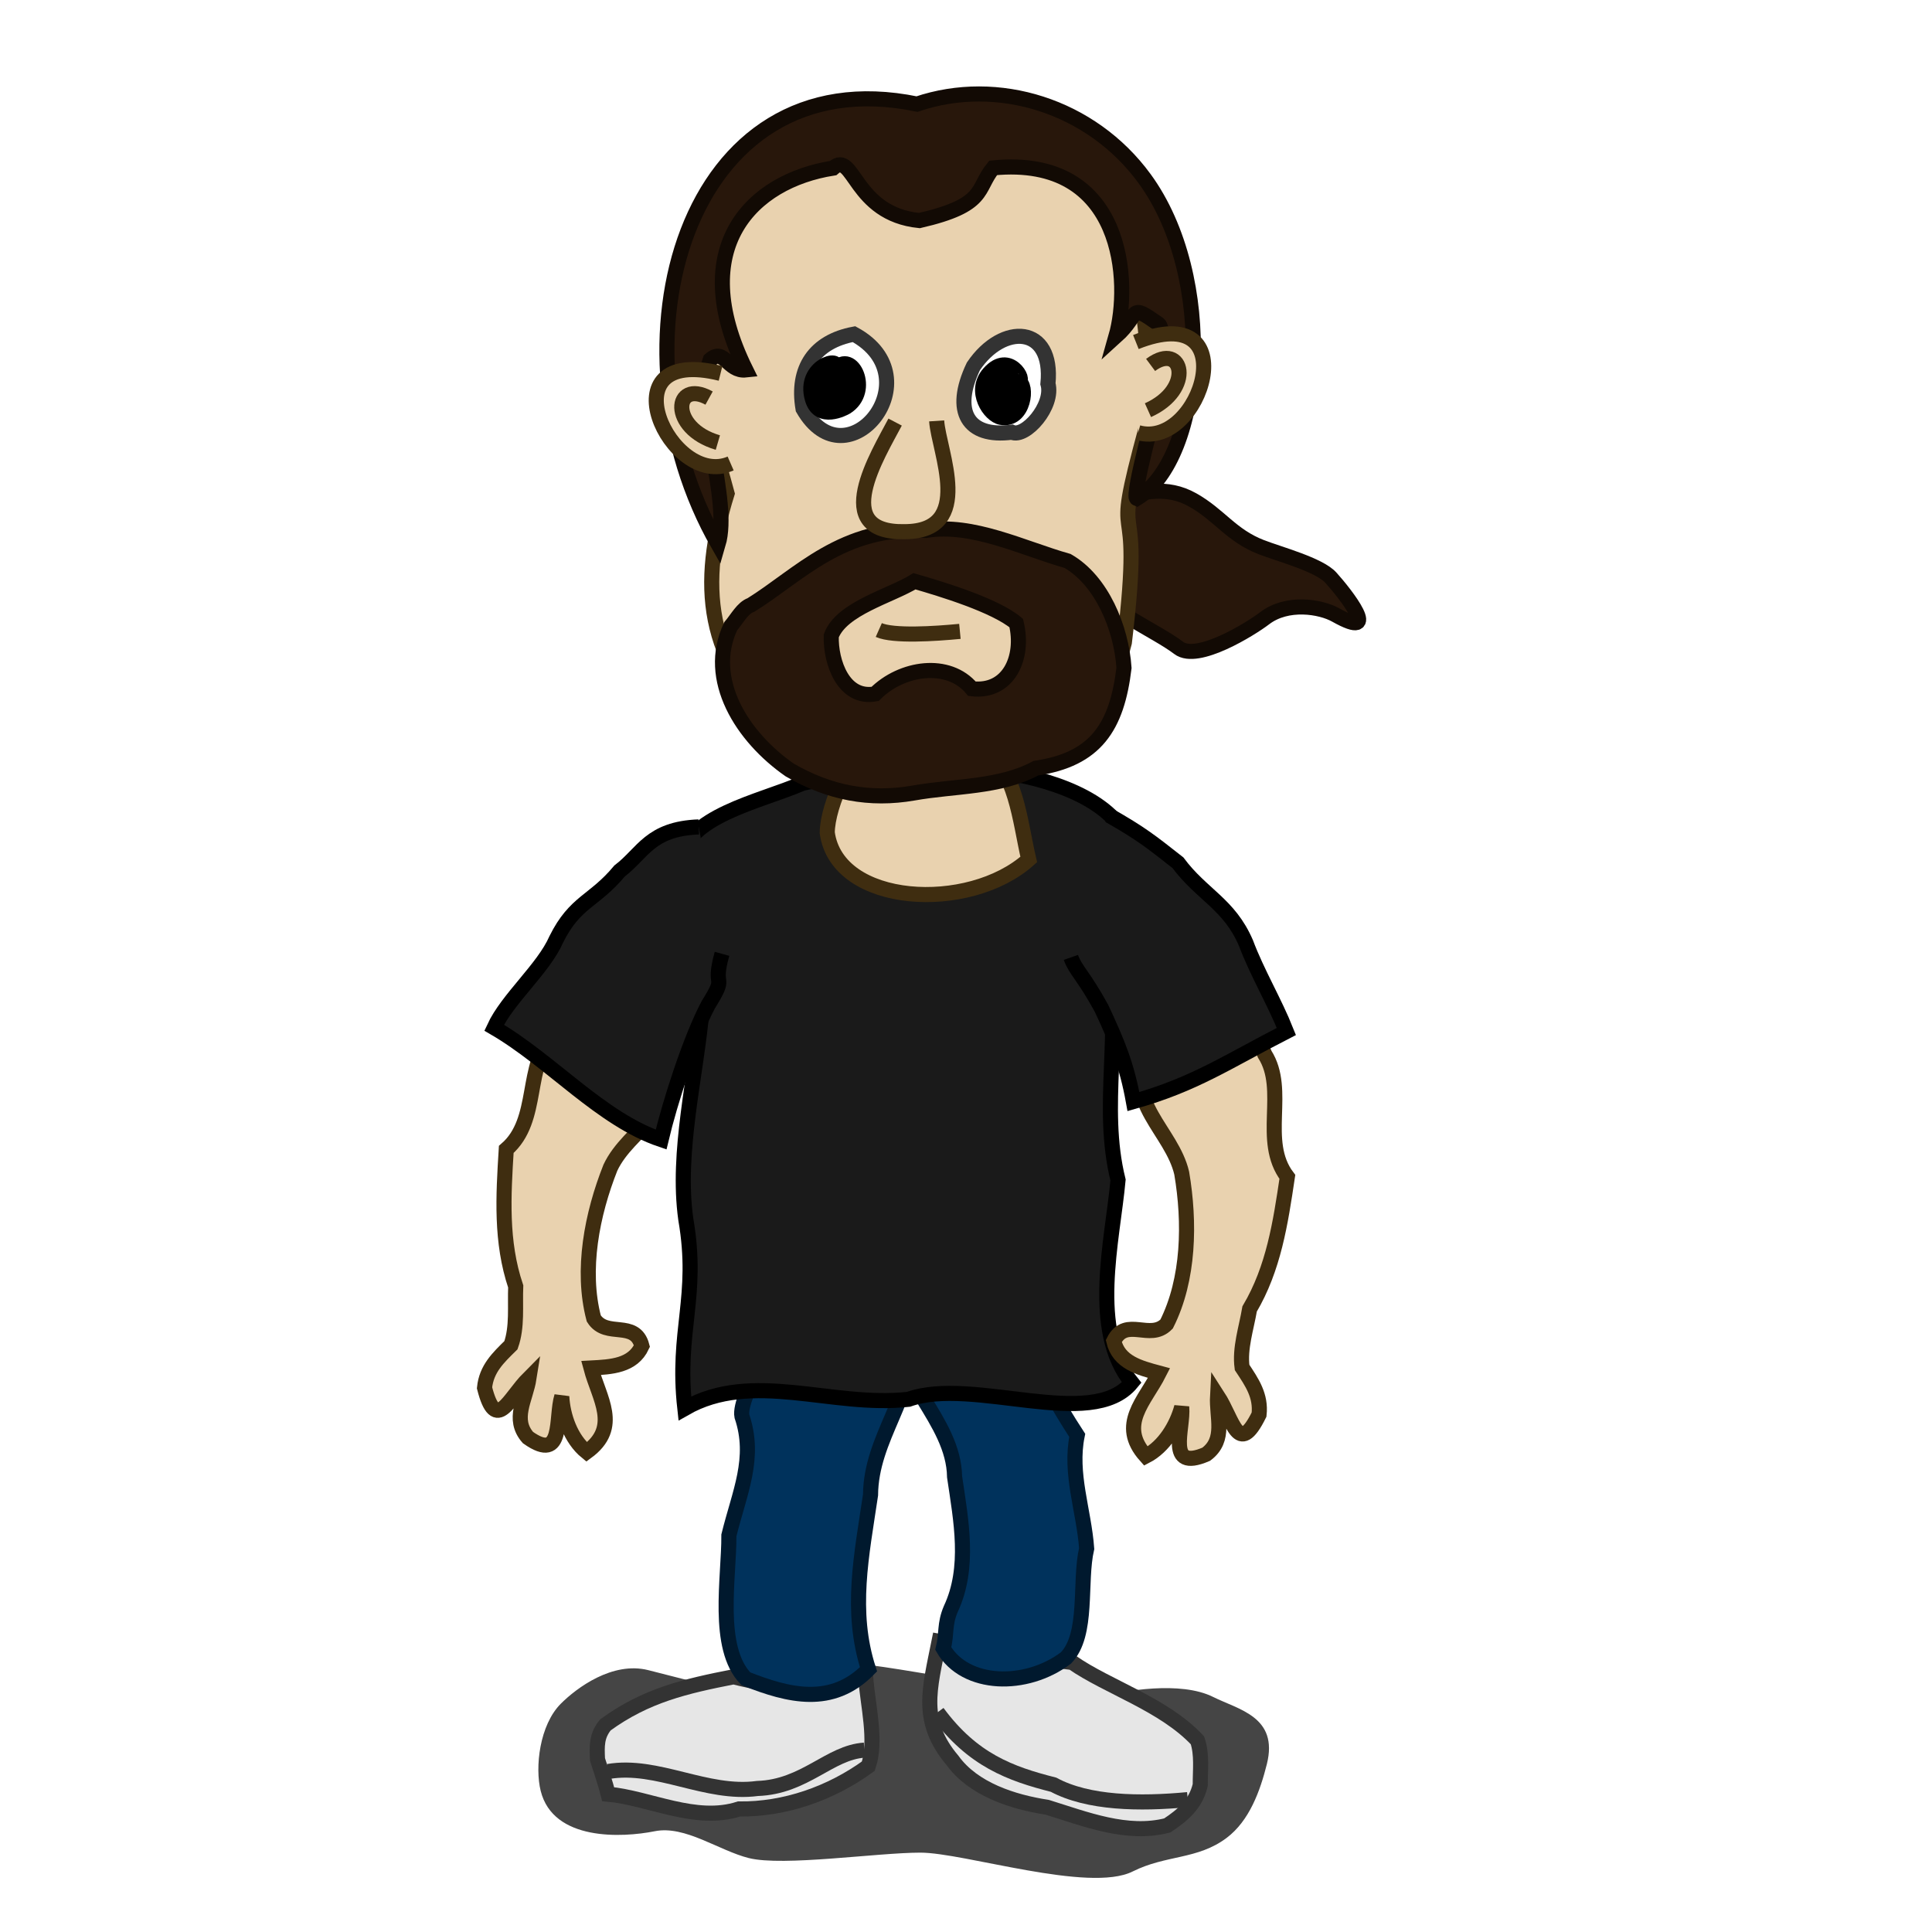
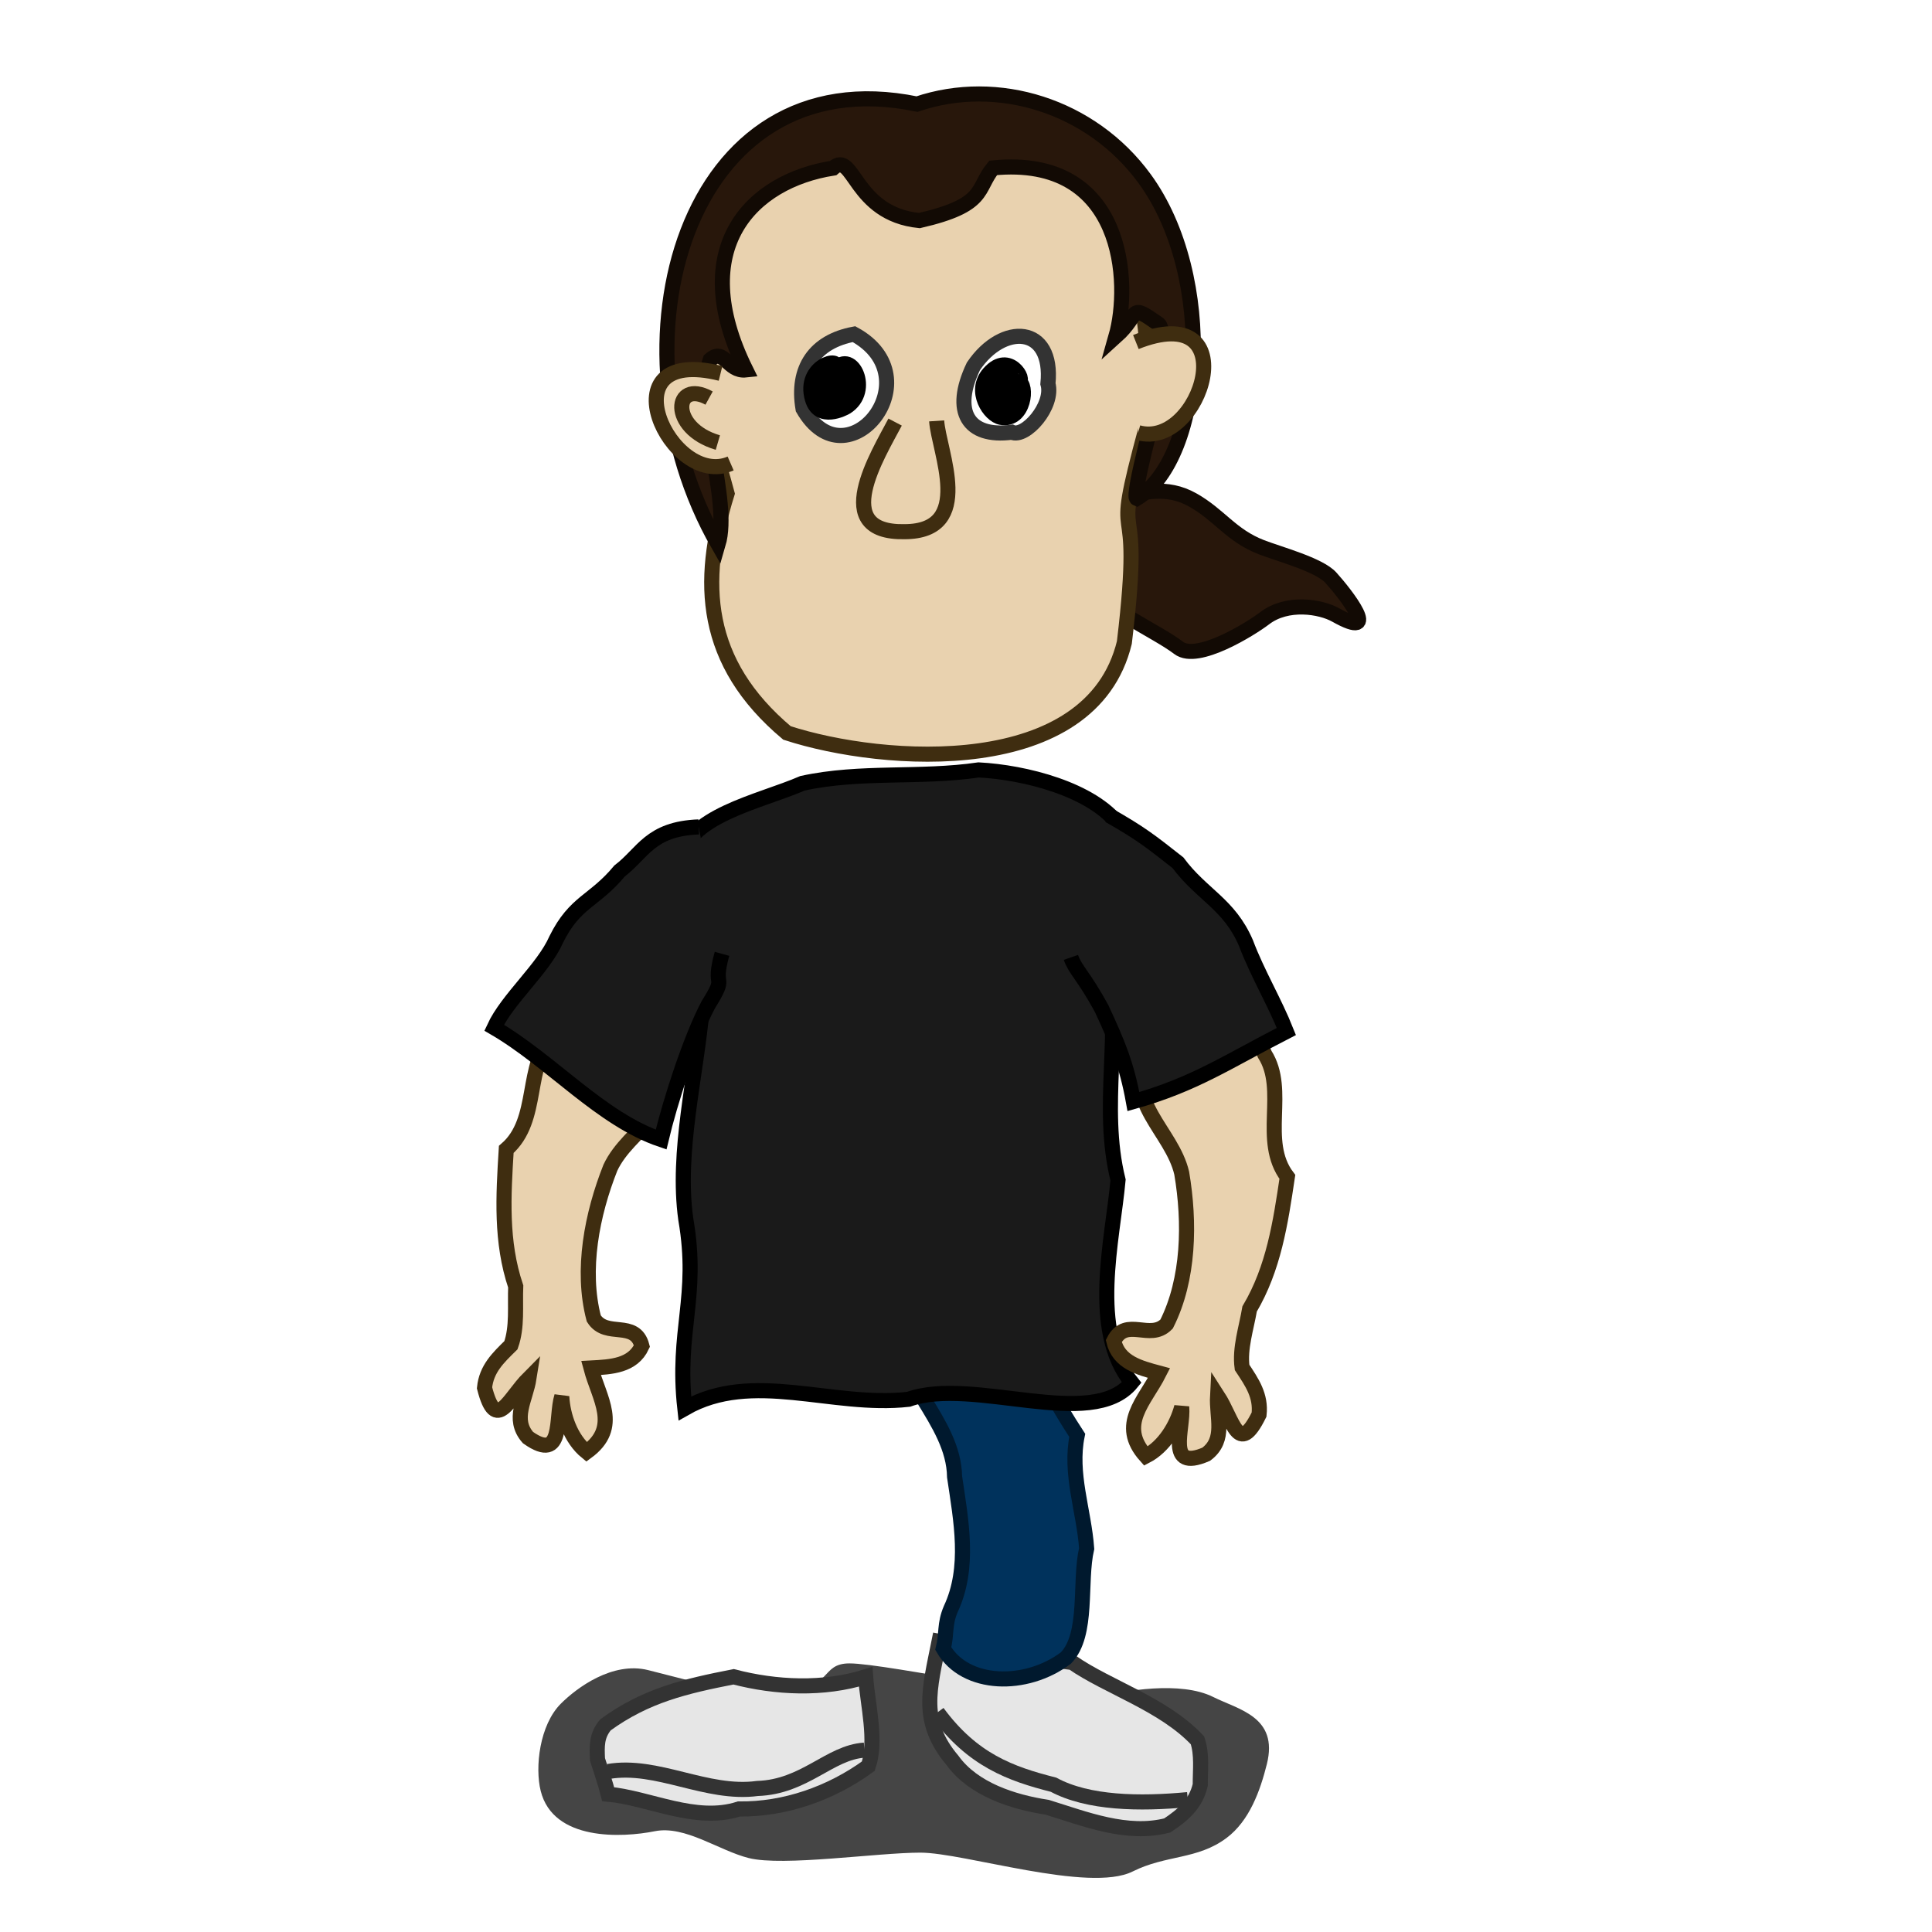
<svg xmlns="http://www.w3.org/2000/svg" xmlns:ns1="http://sodipodi.sourceforge.net/DTD/sodipodi-0.dtd" xmlns:ns2="http://www.inkscape.org/namespaces/inkscape" width="128" height="128" id="svg2" ns1:version="0.32" ns2:version="0.48.2 r9819" version="1.0" ns1:docname="Comic Character Front.svg" ns2:output_extension="org.inkscape.output.svg.inkscape">
  <defs id="defs4">
    <filter ns2:collect="always" id="filter3443" x="-0.125" width="1.25" y="-0.327" height="1.653">
      <feGaussianBlur ns2:collect="always" stdDeviation="1.963" id="feGaussianBlur3445" />
    </filter>
  </defs>
  <ns1:namedview id="base" pagecolor="#ffffff" bordercolor="#666666" borderopacity="1.0" gridtolerance="10000" guidetolerance="10" objecttolerance="10" ns2:pageopacity="0.0" ns2:pageshadow="2" ns2:zoom="1" ns2:cx="140.30667" ns2:cy="94.710678" ns2:document-units="px" ns2:current-layer="layer1" showgrid="false" ns2:window-width="1366" ns2:window-height="746" ns2:window-x="21" ns2:window-y="39" ns2:window-maximized="0" />
  <g ns2:label="Layer 1" ns2:groupmode="layer" id="layer1">
    <g id="g3779" transform="translate(-101,-22)" />
    <path id="path2866" d="M 68.963,32.631 C 67.442,33.058 71.579,37.739 72.137,38.718 C 73.003,40.236 76.629,41.805 78.09,42.925 C 79.33,43.876 82.892,41.644 83.782,40.963 C 85.279,39.816 87.5,40.185 88.494,40.744 C 91.593,42.486 89.154,39.354 88.166,38.265 C 87.391,37.411 84.745,36.71 83.563,36.251 C 81.553,35.471 80.813,34.131 79.014,33.12 C 77.296,32.154 75.683,32.584 73.866,33.093 C 72.731,33.412 70.429,32.52 68.963,32.631 z" style="fill:#28170b;fill-rule:evenodd;stroke:#120a04;stroke-width:1px;stroke-linecap:butt;stroke-linejoin:miter;stroke-opacity:1" />
    <path id="path2812" d="M 51.835,111.983 C 49.963,112.589 45.721,111.344 42.94,110.649 C 40.583,110.06 38.212,111.818 37.158,112.873 C 35.744,114.286 35.432,117.09 35.823,118.655 C 36.655,121.982 41.206,121.759 43.384,121.323 C 45.392,120.922 47.629,122.607 49.611,123.102 C 51.887,123.671 58.124,122.742 60.977,122.742 C 63.877,122.742 72.161,125.43 75.038,123.992 C 77.269,122.876 79.328,123.22 81.264,121.768 C 82.777,120.634 83.491,118.644 83.933,116.876 C 84.717,113.74 82.056,113.269 80.375,112.428 C 78.214,111.348 74.468,112.014 72.814,112.428 C 71.041,112.871 58.748,110.204 56.282,110.204 C 54.283,110.204 55.223,111.983 51.835,111.983 z" style="fill:#000000;fill-opacity:0.728;fill-rule:evenodd;stroke:none;stroke-width:1px;stroke-linecap:butt;stroke-linejoin:miter;stroke-opacity:1;filter:url(#filter3443)" ns1:nodetypes="cssssssssssssc" />
    <path ns1:nodetypes="cccccccc" id="path2818" d="M 71.041,110.142 C 73.396,111.78 77.098,112.912 79.334,115.3 C 79.653,116.243 79.514,117.273 79.52,118.259 C 79.225,119.527 78.374,120.251 77.335,120.939 C 74.67,121.625 71.918,120.522 69.378,119.736 C 67.108,119.388 64.483,118.549 63.1,116.625 C 60.917,114.042 61.584,111.912 62.216,108.748 C 65.145,109.319 68.078,109.793 71.041,110.142 z" style="fill:#e6e6e6;fill-rule:evenodd;stroke:#333333;stroke-width:1px;stroke-linecap:butt;stroke-linejoin:miter;stroke-opacity:1" />
    <path ns1:nodetypes="ccccccccc" id="path2820" d="M 66.544,86.91 C 68.721,89.635 68.506,90.707 71.369,95.096 C 70.85,97.641 71.815,100.078 71.994,102.596 C 71.479,104.805 72.131,108.294 70.619,109.846 C 67.989,111.834 63.954,111.741 62.494,109.221 C 62.744,108.22 62.554,107.623 62.994,106.596 C 64.28,103.857 63.671,100.732 63.244,97.846 C 63.186,94.055 59.118,91.274 59.26,87.48 C 61.428,86.679 65.176,85.314 66.544,86.91 z" style="fill:#00325c;fill-opacity:1;fill-rule:evenodd;stroke:#00192e;stroke-width:1px;stroke-linecap:butt;stroke-linejoin:miter;stroke-opacity:1" />
    <path ns1:nodetypes="ccc" id="path2824" d="M 78.693,119.23 C 75.508,119.531 72.096,119.479 69.799,118.242 C 66.949,117.518 64.437,116.614 62.107,113.452" style="fill:none;fill-rule:evenodd;stroke:#333333;stroke-width:1px;stroke-linecap:butt;stroke-linejoin:miter;stroke-opacity:1" />
    <g id="g2845" transform="translate(-43,-65)">
      <g id="g2839">
        <g id="g2834">
          <path style="fill:#e6e6e6;fill-rule:evenodd;stroke:#333333;stroke-width:1px;stroke-linecap:butt;stroke-linejoin:miter;stroke-opacity:1" d="M 91.602,176.091 C 88.426,176.715 85.813,177.312 83.116,179.273 C 82.516,179.992 82.544,180.686 82.586,181.571 C 82.823,182.335 83.097,183.083 83.293,183.869 C 86.045,184.126 89.086,185.775 91.96,184.849 C 94.978,184.888 98.03,183.831 100.529,182.013 C 101.106,180.303 100.487,177.986 100.352,176.091 C 97.568,176.966 94.404,176.824 91.602,176.091 z" id="path2814" ns1:nodetypes="cccccccc" />
          <path style="fill:none;fill-rule:evenodd;stroke:#333333;stroke-width:1px;stroke-linecap:butt;stroke-linejoin:miter;stroke-opacity:1" d="M 83.293,182.367 C 86.545,181.81 89.795,183.944 93.18,183.491 C 96.324,183.387 97.955,181.102 100.264,180.952" id="path2816" ns1:nodetypes="ccc" />
-           <path id="path2822" d="M 95.076,151.871 C 94.931,152.65 91.889,157.501 92.153,158.825 C 93.097,161.62 91.99,163.877 91.291,166.721 C 91.307,169.511 90.419,174.171 92.416,176.221 C 95.261,177.348 98.122,178.066 100.541,175.596 C 99.295,171.744 100.081,168.056 100.675,164.044 C 100.704,160.244 103.564,157.498 103.421,153.678 C 101.254,152.877 96.444,150.275 95.076,151.871 z" style="fill:#00325c;fill-opacity:1;fill-rule:evenodd;stroke:#00192e;stroke-width:1px;stroke-linecap:butt;stroke-linejoin:miter;stroke-opacity:1" ns1:nodetypes="cccccccc" />
        </g>
      </g>
    </g>
    <path ns1:nodetypes="cccccccccccc" id="path2794" d="M 74.975,91.601 C 72.17,88.14 73.715,82.145 74.073,78.181 C 72.845,73.224 74.379,68.339 73.326,63.384 C 72.861,60.278 75.723,57.408 74.162,54.7 C 72.378,52.287 67.87,51.164 64.841,51.009 C 60.955,51.579 57.033,51.054 53.174,51.893 C 50.327,53.132 45.364,54.059 45.047,57.132 C 44.91,59.906 47.803,64.324 46.517,66.828 C 46.13,71.28 44.808,76.308 45.435,80.772 C 46.329,85.966 44.795,88.128 45.371,93.307 C 49.852,90.741 55.104,93.277 60.193,92.707 C 64.461,91.181 72.328,94.838 74.975,91.601 z" style="fill:#1a1a1a;fill-opacity:1;fill-rule:evenodd;stroke:#000000;stroke-width:1px;stroke-linecap:butt;stroke-linejoin:miter;stroke-opacity:1" />
-     <path ns1:nodetypes="ccccc" id="path2792" d="M 54.807,55.165 C 55.464,60.024 64.196,60.501 68.157,56.943 C 67.531,54.254 67.364,51.161 65.057,49.293 C 62.908,48.528 60.622,48.644 58.378,48.768 C 56.378,49.695 54.822,53.381 54.807,55.165 z" style="fill:#e9d2af;fill-opacity:1;fill-rule:evenodd;stroke:#3f2d10;stroke-width:1px;stroke-linecap:butt;stroke-linejoin:miter;stroke-opacity:1" />
    <path style="fill:#e9d2af;fill-opacity:1;fill-rule:evenodd;stroke:#3f2d10;stroke-width:1px;stroke-linecap:butt;stroke-linejoin:miter;stroke-opacity:1" d="M 46.28,17.542 C 44.871,22.343 46.913,27.996 48.171,32.698 C 46.348,38.552 46.585,43.889 52.138,48.559 C 58.562,50.648 72.292,51.614 74.492,42.569 C 75.858,31.192 73.379,37.745 75.965,28.24 C 76.82,15.927 72.451,7.58 60.875,8.475 C 52.873,8.213 49.439,12.339 46.28,17.542 z" id="path2649" ns1:nodetypes="ccccccc" />
-     <path style="fill:#28170b;fill-opacity:1;fill-rule:evenodd;stroke:#120a04;stroke-width:1px;stroke-linecap:butt;stroke-linejoin:miter;stroke-opacity:1" d="M 61.359,35.141 C 55.798,34.829 52.93,38.114 49.75,40.084 C 49.211,40.264 48.835,40.993 48.415,41.484 C 46.735,44.998 49.174,48.826 52.317,51.012 C 54.95,52.54 57.632,53.043 60.52,52.541 C 63.251,52.055 66.221,52.191 68.631,50.894 C 72.615,50.309 74,48.14 74.468,44.249 C 74.293,41.601 72.993,38.465 70.732,37.166 C 67.785,36.332 64.423,34.632 61.359,35.141 z M 60.585,38.51 C 62.401,39.035 65.927,40.102 67.328,41.278 C 67.891,43.6 66.792,45.911 64.396,45.631 C 62.84,43.754 59.726,44.215 57.978,45.974 C 55.892,46.346 55.02,43.865 55.073,42.128 C 55.75,40.303 59.006,39.484 60.585,38.51 z" id="path2654" ns1:nodetypes="ccccccccccccccc" />
    <path style="fill:#28170b;fill-opacity:1;fill-rule:evenodd;stroke:#120a04;stroke-width:1px;stroke-linecap:butt;stroke-linejoin:miter;stroke-opacity:1" d="M 60.913,14.613 C 65.394,13.583 64.658,12.517 65.799,11.123 C 74.554,10.261 74.929,18.797 73.937,22.283 C 75.594,20.789 74.722,20.034 76.768,21.475 C 77.238,21.878 76.883,25.536 76.803,26.01 C 76.718,26.509 74.941,32.873 75.315,33.025 C 79.792,30.308 80.605,18.371 75.83,11.834 C 72.308,7.01 66.098,5.086 60.753,6.896 C 45.381,3.72 40.019,22.869 47.577,36.068 C 48.459,33.082 45.944,27.084 47.054,23.834 C 47.978,23.011 48.221,24.638 49.415,24.51 C 45.397,16.378 49.809,11.983 55.192,11.137 C 56.575,9.913 56.544,14.178 60.913,14.613 z" id="path2665" ns1:nodetypes="ccccscscccccc" />
    <path ns1:nodetypes="cccc" id="path2696" d="M 64.491,24.269 C 63.075,27.244 64.103,29.02 67.035,28.635 C 67.927,29.045 69.835,26.885 69.429,25.424 C 69.816,21.526 66.433,21.385 64.491,24.269 z" style="fill:#ffffff;fill-rule:evenodd;stroke:#333333;stroke-width:1px;stroke-linecap:butt;stroke-linejoin:miter;stroke-opacity:1" />
    <path ns1:nodetypes="ccc" id="path2698" d="M 56.578,22.138 C 53.986,22.624 52.744,24.401 53.203,27.083 C 56.102,32.149 61.893,25.024 56.578,22.138 z" style="fill:#ffffff;fill-rule:evenodd;stroke:#333333;stroke-width:1px;stroke-linecap:butt;stroke-linejoin:miter;stroke-opacity:1" />
    <path ns1:nodetypes="cssc" id="path2700" d="M 67.472,25.263 C 67.997,25.283 66.862,23.215 65.526,24.738 C 64.49,25.918 65.57,27.519 66.328,27.653 C 67.852,27.921 68.126,25.474 67.472,25.263 z" style="fill:#000000;fill-rule:evenodd;stroke:#000000;stroke-width:1px;stroke-linecap:butt;stroke-linejoin:miter;stroke-opacity:1" />
    <path ns1:nodetypes="cssc" id="path2702" d="M 55.353,24.454 C 55.826,23.513 53.179,24.23 53.82,26.428 C 54.262,27.946 55.934,27.045 56.061,26.966 C 57.759,25.908 56.446,23.119 55.353,24.454 z" style="fill:#000000;fill-rule:evenodd;stroke:#000000;stroke-width:1px;stroke-linecap:butt;stroke-linejoin:miter;stroke-opacity:1" />
    <path ns1:nodetypes="ccc" id="path2704" d="M 59.304,27.964 C 58.166,30.133 54.916,35.333 59.934,35.225 C 64.616,35.215 62.189,29.908 62.056,27.885" style="fill:#e9d2af;fill-opacity:1;fill-rule:evenodd;stroke:#3f2d10;stroke-width:1px;stroke-linecap:butt;stroke-linejoin:miter;stroke-opacity:1" />
-     <path ns1:nodetypes="cc" id="path2706" d="M 58.222,41.741 C 59.18,42.166 61.918,41.993 63.596,41.83" style="fill:none;fill-rule:evenodd;stroke:#3f2d10;stroke-width:1px;stroke-linecap:butt;stroke-linejoin:miter;stroke-opacity:1" />
    <path ns1:nodetypes="cc" id="path2708" d="M 75.255,22.661 C 82.668,19.704 79.592,29.838 75.405,28.665" style="fill:#e9d2af;fill-opacity:1;fill-rule:evenodd;stroke:#3f2d10;stroke-width:1px;stroke-linecap:butt;stroke-linejoin:miter;stroke-opacity:1" />
-     <path ns1:nodetypes="cs" id="path2710" d="M 76.23,24.178 C 78.357,22.595 79.171,25.781 76.055,27.175" style="fill:#e9d2af;fill-opacity:1;fill-rule:evenodd;stroke:#3f2d10;stroke-width:1px;stroke-linecap:butt;stroke-linejoin:miter;stroke-opacity:1" />
    <path style="fill:#e9d2af;fill-opacity:1;fill-rule:evenodd;stroke:#3f2d10;stroke-width:1px;stroke-linecap:butt;stroke-linejoin:miter;stroke-opacity:1" d="M 47.738,24.739 C 39.992,22.819 44.419,32.44 48.407,30.707" id="path2743" ns1:nodetypes="cc" />
    <path style="fill:#e9d2af;fill-opacity:1;fill-rule:evenodd;stroke:#3f2d10;stroke-width:1px;stroke-linecap:butt;stroke-linejoin:miter;stroke-opacity:1" d="M 46.979,26.374 C 44.656,25.096 44.283,28.363 47.56,29.32" id="path2745" ns1:nodetypes="cs" />
    <path ns1:nodetypes="cccccccccccccccc" id="path2808" d="M 78.291,77.721 C 78.844,80.982 78.786,84.754 77.291,87.721 C 76.193,88.852 74.604,87.214 73.791,88.846 C 74.116,90.258 75.48,90.619 76.791,90.971 C 75.852,92.828 74.049,94.39 75.916,96.471 C 77.126,95.85 77.96,94.453 78.291,93.221 C 78.428,94.658 77.215,97.511 79.916,96.346 C 81.227,95.363 80.588,93.927 80.666,92.471 C 81.714,94.091 82.03,96.527 83.416,93.721 C 83.555,92.463 82.948,91.588 82.291,90.596 C 82.12,89.328 82.574,87.999 82.791,86.721 C 84.384,84.027 84.836,81.027 85.291,77.971 C 83.476,75.585 85.322,72.238 83.791,69.846 C 83.364,68.775 82.955,67.857 82.291,66.971 C 79.476,66.166 77.186,66.985 75.916,69.596 C 74.421,73.046 77.636,74.91 78.291,77.721 z" style="fill:#e9d2af;fill-opacity:1;fill-rule:evenodd;stroke:#3f2d10;stroke-width:1px;stroke-linecap:butt;stroke-linejoin:miter;stroke-opacity:1" />
    <path ns1:nodetypes="ccccccc" id="path2796" d="M 70.95,63.43 C 71.251,64.288 71.772,64.603 72.98,66.809 C 74.042,69.099 74.648,70.514 75.093,72.982 C 79.163,71.839 81.305,70.345 85.225,68.339 C 84.444,66.371 83.292,64.463 82.546,62.475 C 81.429,59.881 79.629,59.292 78.04,57.157 C 76.2,55.709 75.583,55.221 73.48,54.021" style="fill:#1a1a1a;fill-opacity:1;fill-rule:evenodd;stroke:#000000;stroke-width:1px;stroke-linecap:butt;stroke-linejoin:miter;stroke-opacity:1" />
    <path style="fill:#e9d2af;fill-opacity:1;fill-rule:evenodd;stroke:#3f2d10;stroke-width:1px;stroke-linecap:butt;stroke-linejoin:miter;stroke-opacity:1" d="M 40.44,77.362 C 39.221,80.437 38.493,84.139 39.339,87.351 C 40.178,88.686 42.072,87.414 42.529,89.179 C 41.917,90.493 40.508,90.563 39.153,90.634 C 39.686,92.646 41.124,94.549 38.865,96.196 C 37.81,95.337 37.285,93.798 37.218,92.523 C 36.785,93.9 37.378,96.944 34.979,95.242 C 33.901,94.009 34.824,92.736 35.051,91.296 C 33.688,92.663 32.873,94.98 32.101,91.947 C 32.226,90.688 33.002,89.958 33.851,89.124 C 34.282,87.919 34.114,86.525 34.167,85.23 C 33.168,82.264 33.35,79.236 33.541,76.152 C 35.811,74.194 34.701,70.537 36.697,68.516 C 37.337,67.557 37.927,66.743 38.761,66.015 C 41.682,65.813 43.752,67.09 44.452,69.908 C 45.197,73.593 41.665,74.749 40.44,77.362 z" id="path2810" ns1:nodetypes="cccccccccccccccc" />
    <path style="fill:#1a1a1a;fill-opacity:1;fill-rule:evenodd;stroke:#000000;stroke-width:1px;stroke-linecap:butt;stroke-linejoin:miter;stroke-opacity:1" d="M 47.835,63.194 C 47.151,65.644 48.245,64.439 46.92,66.577 C 45.736,68.806 44.376,73.06 43.799,75.5 C 39.796,74.14 36.544,70.301 32.738,68.087 C 33.624,66.164 36.002,64.182 36.854,62.237 C 38.11,59.708 39.347,59.751 41.049,57.704 C 42.612,56.512 43.056,54.909 46.293,54.785" id="path2798" ns1:nodetypes="ccccccc" />
  </g>
</svg>